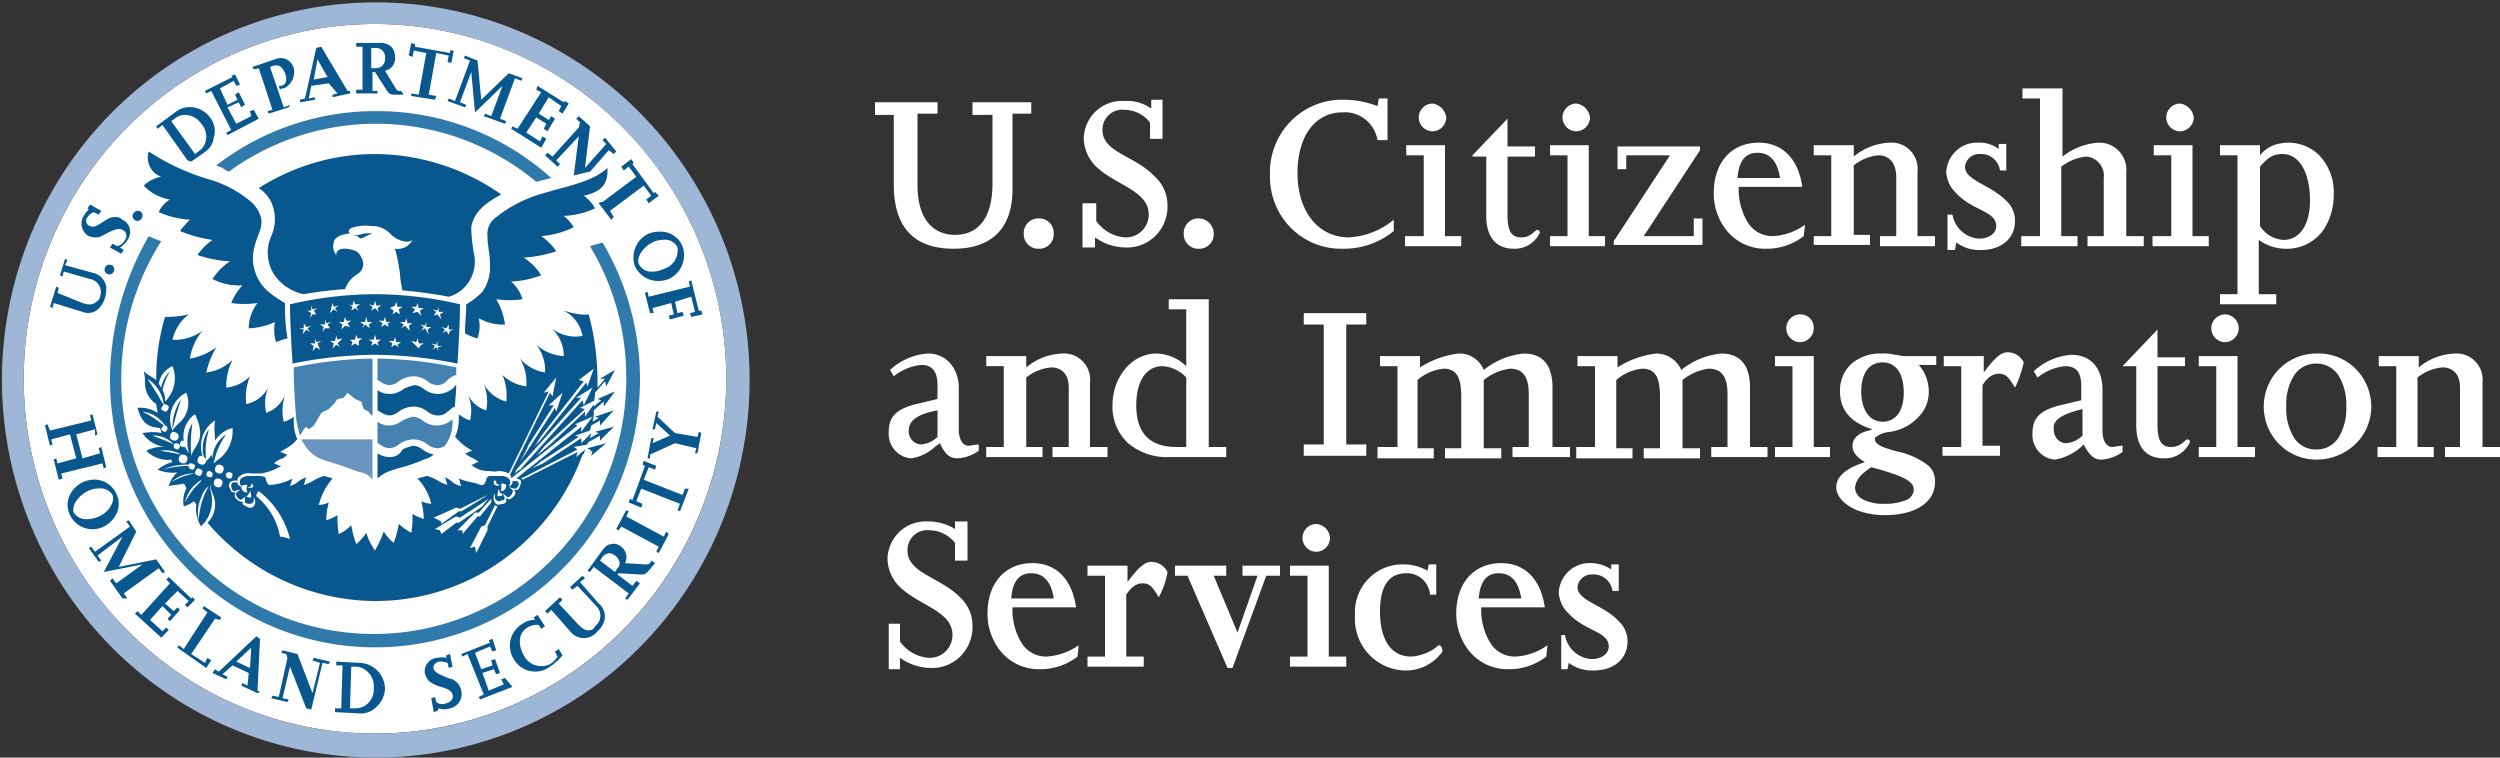
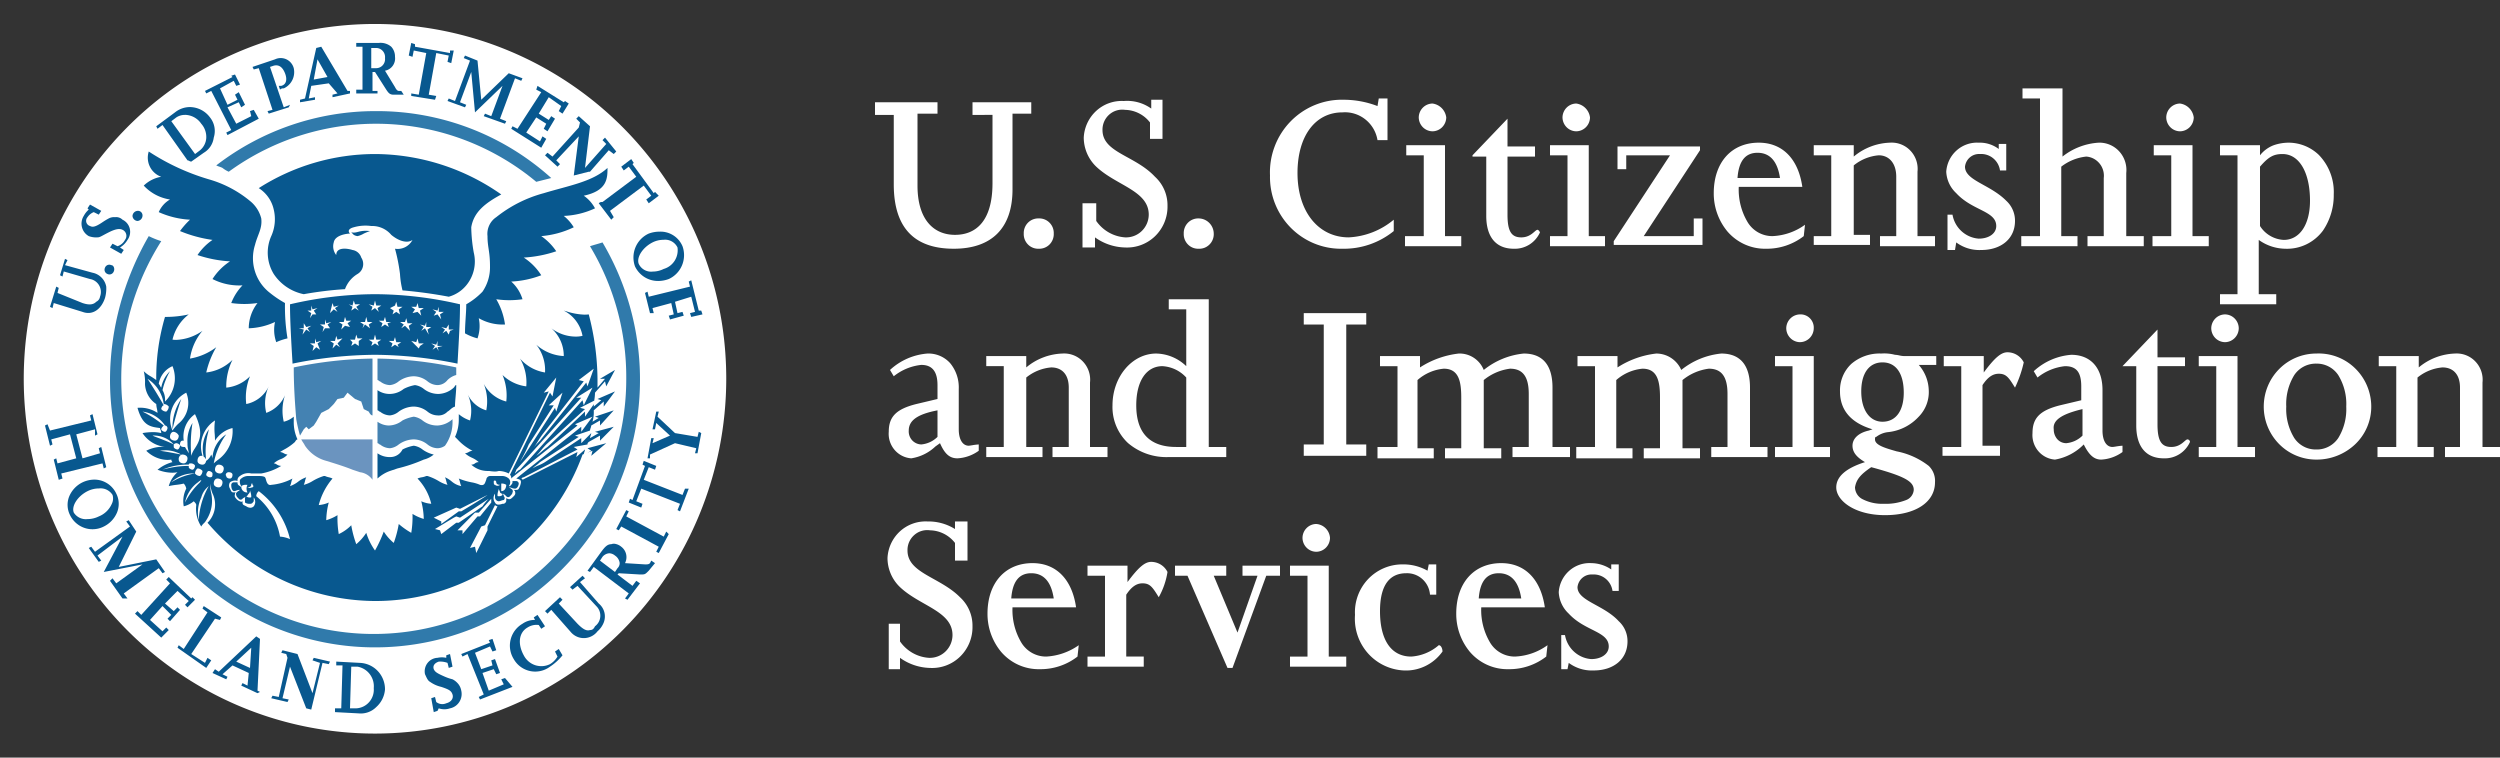
<svg xmlns="http://www.w3.org/2000/svg" width="231" height="70" fill="none">
  <rect width="100%" height="100%" fill="#333333" stroke="none" />
  <g clip-path="url(#a)">
    <path d="M80.85 9.45h5.775v1.05h-1.848v6.65c0 3.15 1.502 4.55 3.465 4.55 1.848 0 3.465-1.166 3.465-4.783v-6.3H89.86V9.45h5.429v1.05h-1.733v7c0 3.617-1.963 5.483-5.428 5.483-3.234 0-5.544-1.516-5.544-5.95v-6.416H80.85V9.45zM97.367 21.583a1.36 1.36 0 0 1-.39 1.007 1.332 1.332 0 0 1-.996.393 1.32 1.32 0 0 1-.996-.393 1.35 1.35 0 0 1-.39-1.007 1.36 1.36 0 0 1 .39-1.006 1.334 1.334 0 0 1 .996-.394 1.322 1.322 0 0 1 .996.394 1.35 1.35 0 0 1 .39 1.006zM100.138 18.784h1.155v1.633c.304.436.7.799 1.159 1.061.46.262.971.418 1.498.455a2.08 2.08 0 0 0 1.539-.578 2.124 2.124 0 0 0 .655-1.521c0-2.217-3.003-2.684-4.851-4.434a3.746 3.746 0 0 1-1.155-2.683 3.587 3.587 0 0 1 1.151-2.469 3.483 3.483 0 0 1 2.545-.915 3.826 3.826 0 0 1 2.541.7v-.816h1.04v3.617h-1.155v-1.517a2.992 2.992 0 0 0-2.31-1.167 1.809 1.809 0 0 0-1.467.448 1.854 1.854 0 0 0-.612 1.419c0 2.1 3.003 2.333 4.851 4.317a3.558 3.558 0 0 1 1.155 2.683 3.793 3.793 0 0 1-1.132 2.79 3.72 3.72 0 0 1-2.795 1.06 4.944 4.944 0 0 1-2.772-.934v.934h-1.155v-4.084h.115zM112.15 21.583a1.348 1.348 0 0 1-.847 1.309 1.32 1.32 0 0 1-.539.091 1.318 1.318 0 0 1-.996-.393 1.35 1.35 0 0 1-.39-1.007 1.366 1.366 0 0 1 .39-1.006 1.33 1.33 0 0 1 .996-.394c.367.005.716.154.975.416.259.261.407.615.411.984zM88.473 42.35c-.72 0-1.173-.392-1.617-1.4l-.425.304A4.153 4.153 0 0 1 84.2 42.35a2.23 2.23 0 0 1-1.546-.787 2.277 2.277 0 0 1-.533-1.663c0-1.4.693-2.1 2.54-2.566l1.964-.467v-1.283c0-1.257-.49-1.867-1.501-1.867a4.877 4.877 0 0 0-2.541 1.05l-.347-.583a5.747 5.747 0 0 1 3.465-1.517 2.7 2.7 0 0 1 2.093.889c.548.665.831 1.513.795 2.378v3.733c0 .933.354 1.517.924 1.517.047 0 .175-.02.323-.044.199-.036.4-.06.6-.073v.583a3.674 3.674 0 0 1-1.963.7zm-1.848-4.433c-1.836.35-2.656.924-2.656 1.867a1.214 1.214 0 0 0 .306.89 1.19 1.19 0 0 0 .849.393 2.438 2.438 0 0 0 1.501-.7v-2.45zM91.13 41.3h1.617v-7.467H91.13V32.9h3.696v1.05a5.478 5.478 0 0 1 3.35-1.283 2.378 2.378 0 0 1 1.889.743 2.426 2.426 0 0 1 .651 1.94v5.95h1.617v.933h-5.082V41.3h1.502v-5.483c0-1.284-.693-1.867-1.617-1.867-.845.07-1.65.396-2.31.933V41.3h1.501v.933H91.13V41.3zM113.306 42.233h-5.313a5.463 5.463 0 0 1-3.769-1.298 4.559 4.559 0 0 1-1.429-3.485c0-2.637 1.814-4.783 4.043-4.783a4.11 4.11 0 0 1 2.772 1.166v-5.25h-1.617v-.933h3.696V41.3h1.617v.934zm-5.891-8.4c-1.501 0-2.425 1.386-2.425 3.617 0 2.555 1.244 3.85 3.696 3.85h.924v-6.416a3.222 3.222 0 0 0-2.195-1.05zM120.467 41.067h1.848V29.984h-1.848v-1.05h5.775v1.05h-1.848v11.083h1.848v1.05h-5.775v-1.05zM127.512 41.3h1.617v-7.466h-1.617V32.9h3.696v1.05a8.347 8.347 0 0 1 3.581-1.283c.492-.016.977.121 1.39.392.413.271.734.664.92 1.125a6.97 6.97 0 0 1 3.696-1.517c1.732 0 2.656 1.05 2.656 3.15V41.3h1.617v.934h-5.313V41.3h1.502v-4.9c0-1.633-.578-2.333-1.733-2.333a4.806 4.806 0 0 0-2.425 1.05v6.3h1.617v.933h-5.198v-.933h1.502V36.75c0-1.516-.231-2.683-1.617-2.683a4.255 4.255 0 0 0-2.426 1.05v6.3h1.502v.933h-5.198V41.3h.231zM145.761 41.3h1.617v-7.466h-1.617V32.9h3.696v1.05a8.347 8.347 0 0 1 3.581-1.283c.489 0 .968.143 1.378.412.41.27.734.653.932 1.105a6.976 6.976 0 0 1 3.696-1.517c1.732 0 2.656 1.05 2.656 3.15V41.3h1.617v.934h-5.197V41.3h1.501v-4.9c0-1.633-.577-2.333-1.732-2.333a4.813 4.813 0 0 0-2.426 1.05v6.3h1.617v.933h-5.197v-.933h1.501V36.75c0-1.516-.231-2.683-1.617-2.683a4.255 4.255 0 0 0-2.425 1.05v6.3h1.501v.933h-5.197V41.3h.115zM169.092 42.233h-5.082V41.3h1.617v-7.466h-1.617V32.9h3.581v8.4h1.501v.934zm-2.772-10.616a1.28 1.28 0 0 1-.893-.381 1.306 1.306 0 0 1-.377-.902c.004-.34.14-.663.377-.903a1.28 1.28 0 0 1 .893-.38 1.207 1.207 0 0 1 .916.357 1.222 1.222 0 0 1 .355.925 1.31 1.31 0 0 1-.377.903c-.238.24-.558.376-.894.38zM174.174 47.6c-2.782 0-4.504-1.332-4.504-2.566 0-.993.894-1.777 2.656-2.334-.799-.466-1.155-.933-1.155-1.516 0-.665.562-1.19 1.502-1.4l.346-.117c-1.992-.593-3.003-1.771-3.003-3.5a3.37 3.37 0 0 1 .249-1.382c.179-.438.449-.832.791-1.156a3.997 3.997 0 0 1 2.772-.962c.427-.03.856.008 1.27.117.137.007.272.026.405.058.132.032.268.051.404.058h3.003v.817h-1.617c.57.644.897 1.47.924 2.333a3.25 3.25 0 0 1-.924 2.45 4.49 4.49 0 0 1-2.772 1.422c-.419.033-.82.188-1.155.445-.116 0-.116.117-.116.233 0 .531.924.797 2.001 1.105a7.02 7.02 0 0 1 2.966 1.345 1.925 1.925 0 0 1 .577 1.517c0 1.842-1.813 3.033-4.62 3.033zm-1.27-4.433c-1.004.677-1.386 1.147-1.502 1.867.008.233.079.46.207.655s.306.35.516.448a3.966 3.966 0 0 0 1.934.413c.709.03 1.417-.09 2.079-.35a1.086 1.086 0 0 0 .693-.933c0-.8-.881-1.272-3.927-2.1zm1.039-9.683c-1.23 0-1.963 1.003-1.963 2.683 0 1.7.77 2.8 1.963 2.8 1.231 0 1.964-1.003 1.964-2.683 0-1.78-.716-2.8-1.964-2.8zM179.603 41.3h1.617v-7.466h-1.617V32.9h3.696v1.517c1.039-1.4 1.617-1.867 2.194-1.867a1.687 1.687 0 0 1 1.502.934 10.93 10.93 0 0 1-.809 2.333c-.577-.933-.808-1.283-1.501-1.283-.578 0-1.04.35-1.502 1.05v5.6h1.617v.933h-5.313V41.3h.116zM194.156 42.467c-.656 0-1.125-.406-1.617-1.4a4.885 4.885 0 0 1-2.657 1.4 2.227 2.227 0 0 1-1.545-.787 2.29 2.29 0 0 1-.534-1.663c0-1.4.693-2.1 2.541-2.567l1.964-.466V35.7c0-1.308-.449-1.866-1.502-1.866a4.88 4.88 0 0 0-2.541 1.05l-.346-.584a5.746 5.746 0 0 1 3.465-1.516c1.807 0 2.887 1.221 2.887 3.266v3.734c0 .933.355 1.516.924 1.516.048 0 .176-.02.324-.043.198-.036.399-.06.6-.073v.583a3.67 3.67 0 0 1-1.963.7zm-1.733-4.667c-1.953.467-2.772 1.04-2.656 1.867-.007.336.111.663.33.916a1.097 1.097 0 0 0 .825.367 2.436 2.436 0 0 0 1.501-.7V37.8zM196.119 33.834l3.234-3.384v2.567h2.541v.816h-2.541V39.2c0 1.517.347 2.1 1.271 2.1.924 0 1.27-.7 1.501-.7a.249.249 0 0 1 .231.233 2.565 2.565 0 0 1-.983 1.134c-.432.27-.934.404-1.442.383-1.617 0-2.541-1.05-2.541-3.033v-5.483h-1.271zM208.363 42.234h-5.198V41.3h1.617v-7.466h-1.617V32.9h3.581v8.4h1.617v.934zm-2.772-10.617a1.282 1.282 0 0 1-.894-.38 1.311 1.311 0 0 1-.377-.903 1.31 1.31 0 0 1 .377-.903c.237-.24.558-.376.894-.38.335.004.656.14.893.38s.373.564.377.903c-.004.339-.14.662-.377.902s-.558.376-.893.381zM214.022 42.467a4.824 4.824 0 0 1-3.43-1.435 4.924 4.924 0 0 1-1.421-3.465c0-1.3.511-2.546 1.421-3.465a4.824 4.824 0 0 1 3.43-1.435 4.819 4.819 0 0 1 3.577 1.353 4.917 4.917 0 0 1 1.112 1.618c.258.61.392 1.266.393 1.929a4.778 4.778 0 0 1-1.502 3.5 5.175 5.175 0 0 1-3.58 1.4zm0-8.867a2.369 2.369 0 0 0-1.152.27c-.356.186-.66.459-.884.794a5.102 5.102 0 0 0-.736 2.903 5.099 5.099 0 0 0 .737 2.901 2.377 2.377 0 0 0 2.035 1.065c.4.01.797-.083 1.152-.27a2.4 2.4 0 0 0 .884-.793c.53-.87.786-1.883.736-2.903a5.102 5.102 0 0 0-.737-2.903 2.377 2.377 0 0 0-2.035-1.064zM219.797 41.3h1.617v-7.466h-1.617V32.9h3.696v1.05a5.475 5.475 0 0 1 3.349-1.283 2.379 2.379 0 0 1 1.89.743 2.44 2.44 0 0 1 .651 1.94v5.95H231v.934h-5.082V41.3h1.386v-5.483c0-1.283-.693-1.867-1.617-1.867-.845.071-1.65.396-2.31.934V41.3h1.502v.934h-5.198V41.3h.116zM128.783 21.35a7.3 7.3 0 0 1-4.736 1.633 6.505 6.505 0 0 1-2.586-.476 6.559 6.559 0 0 1-2.193-1.463 6.632 6.632 0 0 1-1.449-2.215 6.683 6.683 0 0 1-.471-2.612 6.78 6.78 0 0 1 .436-2.698 6.709 6.709 0 0 1 1.465-2.299 6.64 6.64 0 0 1 2.25-1.518 6.59 6.59 0 0 1 2.664-.485 8.74 8.74 0 0 1 3.118.583l.116-.7h.808v3.85h-.924a3.08 3.08 0 0 0-1.124-1.917 3.026 3.026 0 0 0-2.11-.65c-2.541 0-4.158 2.217-4.158 5.6 0 3.617 1.964 5.95 4.736 5.95a7.015 7.015 0 0 0 4.158-1.633v1.05zM135.02 22.75h-5.198v-.933h1.733V14.35h-1.617v-.933h3.58v8.4h1.502v.933zm-2.657-10.617a1.28 1.28 0 0 1-.893-.38 1.306 1.306 0 0 1-.377-.903c.004-.339.14-.663.377-.902.237-.24.558-.377.893-.381.322.042.622.191.852.423.229.232.377.534.419.86a1.31 1.31 0 0 1-.377.902c-.238.24-.558.377-.894.381zM136.059 14.35l3.234-3.383v2.566h2.541v.934h-2.541v5.367c0 1.516.347 2.1 1.271 2.1.924 0 1.27-.7 1.501-.7.116 0 .231.233.231.233a2.564 2.564 0 0 1-.983 1.133c-.432.27-.934.404-1.442.383-1.617 0-2.541-1.05-2.541-3.033v-5.483h-1.271v-.117zM148.302 22.75h-5.082v-.933h1.617V14.35h-1.617v-.933h3.581v8.4h1.501v.933zm-2.656-10.617a1.283 1.283 0 0 1-.894-.38 1.31 1.31 0 0 1-.377-.903 1.31 1.31 0 0 1 .377-.902c.238-.24.558-.377.894-.381.322.042.621.191.851.423.23.232.377.534.419.86-.004.339-.14.663-.377.902a1.28 1.28 0 0 1-.893.381zM149.457 13.533h7.623v.35l-5.198 7.934h4.62v-1.634h.809v2.45h-8.201v-.35l5.198-7.933h-4.043v1.283h-.808v-2.1zM163.202 22.983a4.561 4.561 0 0 1-1.976-.395 4.609 4.609 0 0 1-1.619-1.209 5.493 5.493 0 0 1-1.256-3.529c0-2.835 1.632-4.667 4.158-4.667 2.187 0 3.654 1.489 4.026 4.084h-5.874a5.871 5.871 0 0 0 .849 3.31c.244.384.58.698.977.915.397.216.841.328 1.292.325a5.501 5.501 0 0 0 3.003-1.05l-.115 1.05a5.564 5.564 0 0 1-3.465 1.166zm-.809-8.866c-1.124 0-1.732.763-1.848 2.333h3.927c-.231-1.548-.934-2.333-2.079-2.333zM167.59 21.817h1.617V14.35h-1.617v-.933h3.696v1.05a5.48 5.48 0 0 1 3.35-1.284 2.376 2.376 0 0 1 1.89.743c.242.256.426.563.538.898.113.335.151.69.113 1.043v5.95h1.617v.933h-5.082v-.933h1.501v-5.484c0-1.283-.693-1.983-1.617-1.983a4.216 4.216 0 0 0-2.31.933V21.7h1.502v.933h-5.198v-.816zM179.949 19.834h.462a2.69 2.69 0 0 0 .835 1.53c.439.401.999.643 1.59.686.924 0 1.617-.466 1.617-1.166 0-1.4-2.194-1.4-3.696-3.034a2.89 2.89 0 0 1-.924-1.983c.05-.757.393-1.463.956-1.966a2.83 2.83 0 0 1 2.047-.717 2.886 2.886 0 0 1 1.848.583V13.3h.693v2.45h-.577a1.772 1.772 0 0 0-.63-1.124 1.737 1.737 0 0 0-1.218-.393 1.292 1.292 0 0 0-.926.302 1.32 1.32 0 0 0-.46.865c0 1.283 2.31 1.633 3.811 3.15a2.49 2.49 0 0 1 .809 1.867c0 1.633-1.271 2.683-3.119 2.683a3.578 3.578 0 0 1-2.31-.7l-.115.7h-.693v-3.267zM186.879 21.817h1.617V9.1h-1.617v-.933h3.696v6.3a5.964 5.964 0 0 1 3.35-1.284 2.47 2.47 0 0 1 1.901.816 2.548 2.548 0 0 1 .64 1.984v5.834h1.617v.933h-5.198v-.933h1.502V16.45a1.781 1.781 0 0 0-.937-1.79 1.737 1.737 0 0 0-.68-.193c-.841.09-1.64.413-2.31.933v6.417h1.501v.933h-5.197v-.933h.115zM204.089 22.75h-5.198v-.933h1.733V14.35h-1.617v-.933h3.58v8.4h1.502v.933zm-2.657-10.617a1.28 1.28 0 0 1-.893-.38 1.302 1.302 0 0 1-.377-.903c.004-.339.139-.663.377-.902.237-.24.558-.377.893-.381.322.042.622.191.851.423.23.232.378.534.42.86a1.31 1.31 0 0 1-.377.902c-.238.24-.558.377-.894.381zM210.325 28.117h-5.197v-.934h1.617V14.35h-1.617v-.933h3.696v.933a2.928 2.928 0 0 1 1.27-.933 4.287 4.287 0 0 1 1.386-.234 4.053 4.053 0 0 1 2.772 1.123 4.917 4.917 0 0 1 1.386 3.661 5.802 5.802 0 0 1-.995 3.339 4.161 4.161 0 0 1-1.548 1.279 4.114 4.114 0 0 1-1.961.398 4.288 4.288 0 0 1-2.426-.816v5.016h1.617v.934zm.578-13.884c-.829 0-1.296.262-2.079 1.167v5.483a2.766 2.766 0 0 0 2.194 1.284c1.474 0 2.426-1.42 2.426-3.617 0-2.623-.997-4.317-2.541-4.317zM82.12 57.633h1.04v1.634c.303.436.7.799 1.159 1.061.46.262.97.418 1.497.455a2.08 2.08 0 0 0 1.54-.578 2.122 2.122 0 0 0 .655-1.522c0-2.216-3.003-2.683-4.851-4.433a3.729 3.729 0 0 1-1.155-2.683 3.579 3.579 0 0 1 1.15-2.469 3.509 3.509 0 0 1 2.546-.915 4.622 4.622 0 0 1 2.54.7v-.7h1.156V51.8h-1.155v-1.633a3.02 3.02 0 0 0-1.025-.846 2.989 2.989 0 0 0-1.285-.32 1.808 1.808 0 0 0-1.467.447 1.844 1.844 0 0 0-.612 1.419c0 2.1 3.003 2.45 4.85 4.316.371.339.666.753.865 1.216.2.463.299.963.29 1.468a3.802 3.802 0 0 1-1.13 2.79 3.697 3.697 0 0 1-2.795 1.06 4.945 4.945 0 0 1-2.773-.934v1.05h-1.04v-4.2zM96.096 61.833a4.559 4.559 0 0 1-1.976-.394 4.602 4.602 0 0 1-1.619-1.21 5.49 5.49 0 0 1-1.256-3.529c0-2.835 1.632-4.667 4.158-4.667 2.187 0 3.654 1.49 4.026 4.084h-5.874a5.88 5.88 0 0 0 .849 3.31c.244.384.58.698.977.915.397.217.841.328 1.292.325a5.753 5.753 0 0 0 3.003-1.05l-.115 1.05a5.561 5.561 0 0 1-3.465 1.166zm-.809-8.866c-1.124 0-1.732.763-1.848 2.333h3.927c-.23-1.548-.934-2.333-2.079-2.333zM100.485 60.667h1.617V53.2h-1.617v-.933h3.696v1.516c1.039-1.4 1.617-1.866 2.194-1.866a1.688 1.688 0 0 1 1.502.933 6.927 6.927 0 0 1-.809 2.333c-.577-.933-.808-1.283-1.501-1.283-.578 0-1.04.35-1.502 1.05v5.717h1.617v.933h-5.197v-.933zM108.685 52.267h4.62v.933h-1.155l2.195 5.25 1.848-5.25h-1.386v-.933h3.465v.933h-1.271l-3.118 8.517h-.462l-3.696-8.517h-1.155v-.933h.115zM119.196 60.667h1.617V53.2h-1.617v-.933h3.58v8.4h1.617v.933h-5.197v-.933zM132.825 54.95h-.693a2.154 2.154 0 0 0-.702-1.438 2.11 2.11 0 0 0-1.492-.545c-1.502 0-2.426 1.05-2.426 3.5 0 2.683 1.04 4.2 2.888 4.2a4.303 4.303 0 0 0 2.541-1.05c.231 0 .346.35.346.583a4.162 4.162 0 0 1-1.57 1.336 4.117 4.117 0 0 1-2.01.414 4.732 4.732 0 0 1-3.326-1.605 4.818 4.818 0 0 1-1.179-3.528 4.446 4.446 0 0 1 1.196-3.292 4.376 4.376 0 0 1 1.456-1.021 4.336 4.336 0 0 1 1.737-.354 4.518 4.518 0 0 1 2.31.583l.116-.583h.693v2.8h.115zM139.408 61.833a4.557 4.557 0 0 1-1.975-.394 4.592 4.592 0 0 1-1.619-1.21 5.489 5.489 0 0 1-1.257-3.529c0-2.835 1.632-4.667 4.158-4.667 2.188 0 3.655 1.49 4.027 4.084h-5.875a5.88 5.88 0 0 0 .849 3.31 2.657 2.657 0 0 0 2.27 1.239 5.501 5.501 0 0 0 3.003-1.05l-.116 1.05a5.56 5.56 0 0 1-3.465 1.167zm-.924-8.866c-1.124 0-1.732.763-1.848 2.333h3.927c-.231-1.548-.934-2.333-2.079-2.333zM144.144 58.683h.462c.101.59.395 1.129.835 1.53.439.402.999.644 1.59.687.924 0 1.617-.467 1.617-1.167 0-1.4-2.194-1.4-3.696-3.033a2.89 2.89 0 0 1-.924-1.983c.05-.757.393-1.463.956-1.966a2.83 2.83 0 0 1 2.047-.718 3.34 3.34 0 0 1 1.848.584v-.467h.693v2.45h-.577a1.773 1.773 0 0 0-.63-1.125 1.738 1.738 0 0 0-1.218-.392 1.292 1.292 0 0 0-.926.301 1.32 1.32 0 0 0-.46.866c0 1.283 2.425 1.633 3.811 3.15a2.49 2.49 0 0 1 .809 1.867c0 1.633-1.271 2.683-3.119 2.683a3.577 3.577 0 0 1-2.31-.7l-.115.583h-.578v-3.15h-.115zM122.892 49.7c-.003.34-.138.664-.375.904-.238.24-.559.376-.895.38a1.274 1.274 0 0 1-.895-.38 1.3 1.3 0 0 1-.376-.904 1.3 1.3 0 0 1 .376-.904c.237-.24.559-.376.895-.38.329.023.64.166.873.402.234.236.375.55.397.882zM34.65 67.783a32.225 32.225 0 0 1-18.031-5.525A32.714 32.714 0 0 1 4.665 47.545a33.09 33.09 0 0 1-1.847-18.94A32.887 32.887 0 0 1 11.7 11.818a32.356 32.356 0 0 1 16.618-8.973A32.154 32.154 0 0 1 47.07 4.712c5.93 2.481 11 6.683 14.566 12.075A33.019 33.019 0 0 1 67.106 35c-.008 8.692-3.43 17.026-9.515 23.173-6.085 6.146-14.336 9.602-22.941 9.61z" fill="#fff" />
    <path d="M55.671 22.4c-.346.117-.808.233-1.155.35A23.486 23.486 0 0 1 57.866 35a23.762 23.762 0 0 1-2.463 10.55 23.512 23.512 0 0 1-6.876 8.32 23.214 23.214 0 0 1-9.837 4.332 23.107 23.107 0 0 1-10.716-.574 23.272 23.272 0 0 1-9.328-5.358 23.583 23.583 0 0 1-5.966-9.009 23.788 23.788 0 0 1-1.344-10.754A23.722 23.722 0 0 1 14.9 22.283a7.926 7.926 0 0 1-1.155-.466A26.767 26.767 0 0 0 10.165 35a24.939 24.939 0 0 0 2.512 10.998 24.682 24.682 0 0 0 7.09 8.726 24.37 24.37 0 0 0 10.19 4.634 24.25 24.25 0 0 0 11.166-.42c3.64-1.009 7.001-2.853 9.819-5.39a24.734 24.734 0 0 0 6.425-9.235A24.96 24.96 0 0 0 55.672 22.4zM21.137 15.867A23.124 23.124 0 0 1 35.5 11.446 23.15 23.15 0 0 1 49.55 16.8l1.386-.35a24.042 24.042 0 0 0-16.17-6.183 24.084 24.084 0 0 0-14.784 5.016c.23.117.346.117.577.234.177.142.37.26.578.35z" fill="#307AAB" />
-     <path d="M34.65 70a34.35 34.35 0 0 1-23.15-9.062C5.162 55.123 1.188 47.138.348 38.532a35.148 35.148 0 0 1 6.607-24.174C12.047 7.406 19.515 2.612 27.908.905A34.247 34.247 0 0 1 52.38 5.123c7.359 4.421 12.83 11.445 15.351 19.71a35.215 35.215 0 0 1-1.702 25.019c-3.618 7.838-9.989 14.04-17.877 17.403A34.237 34.237 0 0 1 34.65 70zm0-67.783A32.225 32.225 0 0 0 16.62 7.742 32.715 32.715 0 0 0 4.665 22.454a33.091 33.091 0 0 0-1.847 18.942 32.887 32.887 0 0 0 8.883 16.785 32.356 32.356 0 0 0 16.617 8.972 32.154 32.154 0 0 0 18.752-1.865c5.93-2.481 11-6.683 14.566-12.075A33.02 33.02 0 0 0 67.106 35c-.01-8.692-3.433-17.025-9.517-23.17-6.085-6.146-14.334-9.604-22.939-9.613z" fill="#9FB7D6" />
    <path d="M34.419 40.6h-6.584c.116.233.231.35.347.583a3.445 3.445 0 0 0 1.963 1.4c1.155.35 1.848.584 2.426.817l.693.233a1.653 1.653 0 0 1 1.155.7V40.6z" fill="#6B94BF" />
    <path d="m34.073 38.033-.462-.233-.231-.7-.578-.233-.693-.584-.346.467-.578.117-.346.466-.462.467-.693.35-.462.817-.231.35-.462.35-.231-.234-.231.234-.347.583a15.33 15.33 0 0 1-.346-1.517c-.116-1.4-.231-3.033-.231-4.783a37.582 37.582 0 0 1 7.276-.817v5.25c-.115 0-.23-.116-.346-.35zM41.349 35.117c.226-.223.504-.383.808-.467v-.7a37.584 37.584 0 0 0-7.276-.817v1.984c.115 0 .115.116.23.116.262.216.587.34.925.35.297-.034.578-.156.808-.35a2.46 2.46 0 0 1 1.386-.466c.463.01.91.174 1.27.466.262.216.587.34.925.35a1.19 1.19 0 0 0 .924-.466zM34.88 38.967v1.983c.116 0 .116.117.232.117.261.216.586.339.924.35.297-.035.578-.157.808-.35a2.46 2.46 0 0 1 1.386-.467c.463.01.91.174 1.27.467.262.216.587.339.925.35a1.23 1.23 0 0 0 .693-.234c.485-.676.73-1.498.693-2.333v-.117c-.38.352-.87.559-1.386.584a2.18 2.18 0 0 1-1.386-.467 1.716 1.716 0 0 0-.809-.35 3.647 3.647 0 0 0-1.04.35 2.09 2.09 0 0 1-1.27.467 1.851 1.851 0 0 1-1.04-.35z" fill="#4482B2" />
-     <path d="M32.687 21.7a.887.887 0 0 0 .346.117l.115.116.116.117a1.94 1.94 0 0 0 .578-.233c.188-.09.38-.167.577-.234-1.04-.116-1.155.234-1.732.117zM15.94 39.667c.222-.947.492-1.881.808-2.8a4.684 4.684 0 0 0-.809 2.8zM26.334 28a9.633 9.633 0 0 1-1.386-.933 4.03 4.03 0 0 1-1.39-1.995 4.07 4.07 0 0 1 .004-2.439c.231-.933.693-1.516.578-2.45a3.011 3.011 0 0 0-.924-1.516 10.462 10.462 0 0 0-3.927-2.1A20.871 20.871 0 0 1 13.745 14c-.147.464-.11.968.107 1.404.216.436.592.77 1.048.93a3.049 3.049 0 0 0-1.617.816 4.145 4.145 0 0 0 2.425 1.283 2.472 2.472 0 0 0-1.04 1.167c.913.41 1.891.647 2.888.7-.34.32-.649.672-.924 1.05.962.4 1.972.675 3.003.817a5.293 5.293 0 0 0-1.386 1.4c.971.328 1.981.524 3.003.583-.648.422-1.2.979-1.617 1.633.857.439 1.813.64 2.772.584A4.906 4.906 0 0 0 21.367 28a8.403 8.403 0 0 0 2.426 0 3.816 3.816 0 0 0-.808 2.333 6.154 6.154 0 0 0 2.425-.583 3.437 3.437 0 0 0 .116 1.867c.334-.152.682-.27 1.04-.35A17.92 17.92 0 0 1 26.333 28zM56.133 15.517c-1.386 1.283-3.58 1.633-5.89 2.333a12.023 12.023 0 0 0-4.39 2.217c-.281.187-.506.45-.649.759a1.859 1.859 0 0 0-.159.99c0 1.05.231 1.4.231 2.8a3.982 3.982 0 0 1-.693 2.334c-.442.46-.947.853-1.501 1.167 0 .816-.116 1.75-.116 2.683.364.205.752.362 1.155.467.21-.6.25-1.246.116-1.867a4.406 4.406 0 0 0 2.425.583 6.262 6.262 0 0 0-.808-2.333 8.403 8.403 0 0 0 2.425 0 3.582 3.582 0 0 0-1.04-1.633 8.93 8.93 0 0 0 2.773-.584 5.425 5.425 0 0 0-1.617-1.633 11.447 11.447 0 0 0 3.003-.583 5.296 5.296 0 0 0-1.386-1.4A8.518 8.518 0 0 0 53.015 21a4.012 4.012 0 0 0-.924-1.05 7.52 7.52 0 0 0 2.887-.7 3.297 3.297 0 0 0-1.04-1.167c2.195-.466 2.195-1.633 2.195-2.566z" fill="#08588F" />
+     <path d="M32.687 21.7a.887.887 0 0 0 .346.117a1.94 1.94 0 0 0 .578-.233c.188-.09.38-.167.577-.234-1.04-.116-1.155.234-1.732.117zM15.94 39.667c.222-.947.492-1.881.808-2.8a4.684 4.684 0 0 0-.809 2.8zM26.334 28a9.633 9.633 0 0 1-1.386-.933 4.03 4.03 0 0 1-1.39-1.995 4.07 4.07 0 0 1 .004-2.439c.231-.933.693-1.516.578-2.45a3.011 3.011 0 0 0-.924-1.516 10.462 10.462 0 0 0-3.927-2.1A20.871 20.871 0 0 1 13.745 14c-.147.464-.11.968.107 1.404.216.436.592.77 1.048.93a3.049 3.049 0 0 0-1.617.816 4.145 4.145 0 0 0 2.425 1.283 2.472 2.472 0 0 0-1.04 1.167c.913.41 1.891.647 2.888.7-.34.32-.649.672-.924 1.05.962.4 1.972.675 3.003.817a5.293 5.293 0 0 0-1.386 1.4c.971.328 1.981.524 3.003.583-.648.422-1.2.979-1.617 1.633.857.439 1.813.64 2.772.584A4.906 4.906 0 0 0 21.367 28a8.403 8.403 0 0 0 2.426 0 3.816 3.816 0 0 0-.808 2.333 6.154 6.154 0 0 0 2.425-.583 3.437 3.437 0 0 0 .116 1.867c.334-.152.682-.27 1.04-.35A17.92 17.92 0 0 1 26.333 28zM56.133 15.517c-1.386 1.283-3.58 1.633-5.89 2.333a12.023 12.023 0 0 0-4.39 2.217c-.281.187-.506.45-.649.759a1.859 1.859 0 0 0-.159.99c0 1.05.231 1.4.231 2.8a3.982 3.982 0 0 1-.693 2.334c-.442.46-.947.853-1.501 1.167 0 .816-.116 1.75-.116 2.683.364.205.752.362 1.155.467.21-.6.25-1.246.116-1.867a4.406 4.406 0 0 0 2.425.583 6.262 6.262 0 0 0-.808-2.333 8.403 8.403 0 0 0 2.425 0 3.582 3.582 0 0 0-1.04-1.633 8.93 8.93 0 0 0 2.773-.584 5.425 5.425 0 0 0-1.617-1.633 11.447 11.447 0 0 0 3.003-.583 5.296 5.296 0 0 0-1.386-1.4A8.518 8.518 0 0 0 53.015 21a4.012 4.012 0 0 0-.924-1.05 7.52 7.52 0 0 0 2.887-.7 3.297 3.297 0 0 0-1.04-1.167c2.195-.466 2.195-1.633 2.195-2.566z" fill="#08588F" />
    <path d="M46.316 17.967a20.438 20.438 0 0 0-11.666-3.734 19.998 19.998 0 0 0-10.741 3.15 3.15 3.15 0 0 1 1.386 1.984 3.81 3.81 0 0 1-.231 2.45 3.773 3.773 0 0 0 .23 3.5 4.37 4.37 0 0 0 2.773 1.866 34.13 34.13 0 0 1 3.811-.466 2.718 2.718 0 0 1 1.155-1.4 1.059 1.059 0 0 0 .5-.683 1.075 1.075 0 0 0-.153-.834 1.008 1.008 0 0 0-.809-.7c-.346-.117-1.501-.35-1.501.467a1.28 1.28 0 0 1-.231-1.167c.115-.7 1.27-.817 1.501-.817-.23-.233-.115-.466.347-.583a3.93 3.93 0 0 1 1.617-.117 2.307 2.307 0 0 1 1.848.817c.693.583 1.501.817 1.963.467-.151.29-.388.524-.678.67-.29.147-.619.198-.939.146.21.766.364 1.546.462 2.334.03.512.106 1.02.231 1.516 1.433.122 2.86.317 4.274.584a3.21 3.21 0 0 0 1.617-1.05 3.46 3.46 0 0 0 .693-3.033c-.14-.77-.217-1.551-.231-2.334.23-1.4 1.27-2.217 2.772-3.033zM41.35 38.033c.23-.116.346-.35.692-.466 0-.584.116-1.284.116-1.984-.116 0-.116.117-.231.234-.38.352-.87.558-1.386.583a2.18 2.18 0 0 1-1.386-.467 1.715 1.715 0 0 0-.809-.35 3.643 3.643 0 0 0-1.04.35 2.089 2.089 0 0 1-1.27.467 1.937 1.937 0 0 1-1.155-.35v1.867c.116 0 .116.116.231.116.262.216.587.34.924.35.298-.034.579-.156.809-.35a2.46 2.46 0 0 1 1.386-.466c.463.01.91.174 1.27.466.262.216.587.34.924.35a1.127 1.127 0 0 0 .924-.35zM36.036 42.233a1.937 1.937 0 0 1-1.155-.35v2.334c.334-.31.727-.549 1.155-.7l.693-.234c.831-.199 1.643-.472 2.426-.816.339-.084.654-.243.924-.467a2.84 2.84 0 0 1-1.04-.467 1.716 1.716 0 0 0-.808-.35 3.65 3.65 0 0 0-1.04.35 1.261 1.261 0 0 1-1.155.7z" fill="#08588F" />
    <path d="M27.027 33.6v-.09c-.115-1.918-.23-3.9-.23-5.393 2.575-.607 5.21-.92 7.853-.934 2.645.014 5.28.327 7.854.934 0 1.53-.101 3.266-.209 5.11l-.022.373a39.065 39.065 0 0 0-7.623-.817c-2.56.021-5.114.295-7.623.817zm13.283-1.517.23.35-.115-.35.462-.116h-.462V31.5l-.115.35-.462-.117.346.234-.23.35.346-.234zm-11.666-.35.347.234-.116.466.347-.35.346.234-.23-.584.346-.233-.462.117-.116-.35v.466h-.462zm9.702.117.347.35.115-.233.347-.234h-.462l-.116-.466-.115.35L38 31.5l.346.35zm-7.854-.35.347.233-.116.467.347-.35.346.233-.23-.35.461-.466-.462.116-.115-.35-.116.467h-.462zm6.006.35.347.233-.116-.233.347-.233h-.462l-.116-.467-.115.35h-.462l.346.233-.115.35.346-.233zm-1.848-.117.347.234-.116-.35.347-.234h-.462l-.116-.466-.115.466h-.462l.346.234-.115.35.346-.234zm-1.848 0 .347.234V31.5l.346-.233h-.462l-.115-.35-.116.466h-.462l.231.234-.115.35.346-.234zm8.432-1.166.23.35.116-.35.347-.117h-.462v-.467l-.231.35-.462-.116.346.233-.23.35.346-.233zm-1.964-.234.347.584-.116-.467.347-.233h-.462v-.467l-.116.35-.462-.117.347.234-.231.35.346-.234zm-11.665 0 .462.117-.116.467.347-.467.346.233-.23-.35.346-.233-.462.117-.231-.35v.466h-.462zm1.963-.35.347.234-.116.466.231-.35h.462l-.23-.35.346-.233-.462.117-.116-.35v.466h-.462zm7.854.117.462.467-.115-.467.346-.233h-.462l-.115-.467-.116.35h-.462l.347.233-.231.35.346-.233zm-6.121-.35.346.233-.115.467.346-.35.462.117-.23-.35.346-.234h-.462l-.116-.35-.115.467H31.3zm2.425.233.462.35-.115-.35.346-.233h-.462l-.115-.467-.116.467h-.462l.347.233-.116.35.231-.35zm1.848 0 .347.234-.116-.35.347-.117h-.462l-.116-.467-.115.35h-.462l.346.234-.115.35.346-.234zm4.851-.933.347.467-.116-.467.347-.233h-.462v-.467l-.116.35-.462-.117.347.234-.231.35.346-.117zm-12.012-.35.347.233-.116.467.231-.35h.347l-.231-.35.346-.233-.462.116-.115-.35v.467h-.347zm10.164.117.347.35-.116-.467.347-.233h-.462L38.577 28l-.115.35H38l.346.233-.23.35.461-.116zm-1.963 0 .346.233-.115-.467.346-.233h-.462l-.115-.467-.116.35-.462.234.347.233-.116.35.347-.233zm-6.006-.35-.116.466.347-.35.346.234-.23-.35.346-.234-.462.117-.116-.35-.115.467zm4.042 0 .347.35-.116-.35.347-.234h-.462l-.116-.466-.115.466-.462-.116.346.233-.115.35.346-.233zm-1.848 0 .347.233-.231-.35.346-.233h-.462l-.115-.35-.116.466-.346-.116.346.233-.115.35.346-.233zM60.825 25.962a2.342 2.342 0 0 1-1.27-.357 2.376 2.376 0 0 1-.881-.989 2.445 2.445 0 0 1 .046-1.768 2.41 2.41 0 0 1 1.224-1.265c.32-.118.656-.178.996-.178.447-.02.89.098 1.269.338.38.24.677.592.854 1.007.206.574.19 1.206-.046 1.768a2.41 2.41 0 0 1-1.225 1.265c-.31.116-.637.176-.967.179zm.484-3.805a2.27 2.27 0 0 0-1.018.243c-.912.466-1.502 1.388-1.27 1.983a1.26 1.26 0 0 0 1.291.71c.353-.001.702-.084 1.018-.244.414-.12.77-.386 1.005-.751.233-.365.328-.803.266-1.233a1.277 1.277 0 0 0-.535-.562 1.26 1.26 0 0 0-.757-.146zM60.06 28.933l-.462-1.866.231-.117.116.467 3.811-.934-.115-.466.23-.117.694 2.8h.23l.116.35-1.04.233-.115-.35.462-.116-.346-1.4-1.502.466.231 1.05.462-.116.116.35-1.27.35-.116-.35.462-.117-.231-1.05-1.733.467.116.466h-.347zM6.237 24.033l-.23.467 2.54.7c.315.061.604.216.83.445.227.229.38.52.44.838.02.354-.02.71-.115 1.05-.346 1.05-1.155 1.634-2.079 1.284L4.967 28l-.116.467-.23-.117.577-1.867.23.117-.115.467 2.31.933c.693.233 1.04.117 1.27-.117a.62.62 0 0 0 .347-.466 1.218 1.218 0 0 0-.433-1.434 1.188 1.188 0 0 0-.49-.2l-2.426-.7-.116.467-.23-.117.461-1.516.231.116zM10.51 25.083a.428.428 0 0 1-.237.245.416.416 0 0 1-.34-.011.421.421 0 0 1-.273-.413.43.43 0 0 1 .042-.17.426.426 0 0 1 .409-.276.417.417 0 0 1 .168.042c.232 0 .347.35.232.583zM11.435 23.1l-.231.35-1.04-.583.231-.35.462.233c.299-.094.548-.304.693-.583a.614.614 0 0 0-.23-.934c-.232-.116-.578-.116-1.271.234-.693.35-.809.466-1.04.466-.274.019-.55-.02-.808-.116a1.316 1.316 0 0 1-.63-.833 1.337 1.337 0 0 1 .168-1.034c.117-.221.274-.42.462-.583l-.116-.117.231-.35 1.04.583-.231.35-.462-.233a1.252 1.252 0 0 0-.578.467.503.503 0 0 0 .231.816c.231.117.462.117 1.155-.35.186-.127.379-.244.578-.35a1.03 1.03 0 0 1 .577-.116.84.84 0 0 1 .693.233 1.232 1.232 0 0 1 .67.823 1.255 1.255 0 0 1-.208 1.044c-.168.288-.407.53-.693.7l.347.233zM13.167 19.95a.504.504 0 0 1-.462.467.494.494 0 0 1-.462-.467.504.504 0 0 1 .462-.467.42.42 0 0 1 .44.281.43.43 0 0 1 .022.186zM23.909 10.967l-2.888 1.516-.115-.233.462-.233L19.52 8.4l-.462.233-.116-.233 2.541-1.283L21.368 7l.346-.117.462.934-.346.116-.231-.466-1.27.7.692 1.516.924-.466-.23-.467.346-.233.577 1.166-.346.234-.231-.467-1.04.467.809 1.516 1.386-.7-.116-.466.347-.117.462.817zM26.68 9.917l-1.847.583-.116-.233.462-.117-1.27-3.85-.462.117-.116-.234 2.08-.7a1.238 1.238 0 0 1 1.482.333c.117.141.202.306.25.484.082.371.036.76-.133 1.1a1.64 1.64 0 0 1-.791.767.42.42 0 0 0-.347.116l-.115-.35h.23c.463-.116.578-.583.347-1.166-.23-.584-.577-.817-1.04-.7l-.346.116 1.27 3.734.578-.234-.115.234zM27.72 9.45v-.233l.462-.117 1.04-4.667.462-.116L32.109 8.4h.231v.233l-1.617.35V8.75l.462-.117-.808-.933-1.617.233-.231 1.167.577-.117v.234l-1.386.233zm1.617-3.967-.346 1.867 1.27-.233-.924-1.634zM37.306 8.75h-.923c-.347 0-.47-.128-.694-.467L34.65 6.65h-.231V8.4h.462v.233h-1.964v-.35h.578V4.317h-.578v-.35h2.08a1.523 1.523 0 0 1 1.154.35c.232.253.356.588.347.933a1.16 1.16 0 0 1-.208.828 1.139 1.139 0 0 1-.716.455l.924 1.517c.116.233.231.35.346.35h.231l.231.35zm-3.002-4.317V6.3h.462a.82.82 0 0 0 .61-.285.836.836 0 0 0 .198-.648.842.842 0 0 0-.474-.857.82.82 0 0 0-.334-.077h-.462zM40.194 9.217 38 8.867v-.234l.693.117.693-3.85-1.155-.233-.116.583-.346-.117.23-1.166.347.116v.234l3.234.583v-.233h.347l-.231 1.166-.347-.116.116-.584L40.31 4.9l-.693 3.85.693.117-.116.35zM46.662 11.433l-1.963-.7.115-.233.578.233 1.04-2.8-2.542 2.45-.346-3.733-1.04 2.8.578.233-.116.234-1.617-.584.116-.233.577.233L43.428 5.6l-.577-.233.115-.234 1.155.467.347 3.617 2.54-2.45 1.271.466-.115.234-.578-.234-1.386 3.734.578.233-.116.233zM50.012 13.65 47.24 11.9l.115-.233.462.233 2.195-3.383-.462-.234.115-.35 2.426 1.517.115-.117.347.234-.578.933-.346-.233.23-.467-1.154-.817-.924 1.517.924.583.23-.35.347.234-.693 1.166-.346-.233.23-.467-.923-.583-.924 1.4 1.27.817.231-.467.347.233-.462.817zM17.672 14.933a.41.41 0 0 1-.174-.058.41.41 0 0 0-.173-.058l-2.31-3.267-.462.35-.116-.233 1.733-1.284c.394-.316.882-.49 1.386-.49a2.34 2.34 0 0 1 1.848.957 2.002 2.002 0 0 1 .346 1.867 1.9 1.9 0 0 1-.924 1.4l-1.154.816zm-.578-4.316a1.429 1.429 0 0 0-.803.233l-.462.35 2.195 3.033.462-.35a1.61 1.61 0 0 0 .572-1.11 1.842 1.842 0 0 0-.462-1.34 1.863 1.863 0 0 0-1.507-.821l.005.005zM55.902 12.717l-.23.233.346.35-1.964 2.217.462-3.85-1.04-.934-.23.234.346.35-.115.466-2.426 2.684-.462-.35-.23.233 1.154 1.05.231-.233-.346-.35 2.079-2.217-.462 3.617 1.386-.35h.115l1.733-1.984.462.35.23-.233-1.039-1.283zM60.522 17.733l-.115.117-1.964-2.683.116-.117-.231-.35-.924.7.23.35.463-.35.693.933-3.119 2.334h-.115a.402.402 0 0 0-.231.116L56.48 20.3l.23-.233-.346-.584 3.119-2.333.693.933-.462.35.23.35.925-.7-.347-.35zM40.425 65.683l-.346.117-.231-1.283.346-.117.116.467a.9.9 0 0 0 .924.116c.462-.116.693-.466.577-.816-.115-.35-.346-.467-1.04-.7A2.881 2.881 0 0 1 39.733 63c-.23-.117-.346-.467-.462-.7a1.259 1.259 0 0 1 .227-1.03 1.236 1.236 0 0 1 .928-.487c.267-.059.542-.059.809 0v-.233l.346-.117.231 1.167-.346.117-.116-.467a1.947 1.947 0 0 0-.808-.117c-.347.117-.578.35-.462.7.115.234.23.35 1.04.7.224.097.455.175.692.234.174.087.33.206.462.35.182.193.303.437.347.7a1.362 1.362 0 0 1-.548 1.425 1.328 1.328 0 0 1-.492.208 1.588 1.588 0 0 1-1.04 0l-.115.233zM47.355 63.467l-3.003 1.166-.115-.233.462-.234-1.502-3.733-.462.233-.115-.233 2.656-1.05-.115-.233.346-.117.347 1.05-.347.117-.23-.467-1.387.584.578 1.516 1.04-.35-.116-.466.346-.117.462 1.283-.346.117-.231-.467-1.04.35.578 1.633 1.386-.583-.231-.466.346-.117.693.817zM51.975 60.55a4.986 4.986 0 0 1-1.155 1.05 2.282 2.282 0 0 1-1.83.407 2.282 2.282 0 0 1-1.52-1.107 2.342 2.342 0 0 1 .81-3.267c.338-.237.742-.36 1.154-.35l-.115-.233.346-.233.693 1.05-.346.233-.231-.35a1.54 1.54 0 0 0-1.04.233c-.808.467-.924 1.517-.346 2.567.218.43.594.756 1.047.909.454.152.949.12 1.378-.092.285-.172.523-.412.693-.7l-.23-.467.346-.233.346.583zM54.054 53.433l-.462.35 1.733 1.984a1.54 1.54 0 0 1 .462 1.75 2.093 2.093 0 0 1-.578.816 1.598 1.598 0 0 1-1.186.626 1.577 1.577 0 0 1-1.24-.51l-1.847-2.1-.347.35-.23-.232 1.385-1.284.231.234-.346.35 1.732 1.866c.462.467.809.7 1.155.584.231 0 .347-.117.462-.35a1.217 1.217 0 0 0 .49-.906 1.23 1.23 0 0 0-.374-.961l-1.733-1.867-.462.35-.23-.233 1.154-1.05.231.233zM61.793 49.35l-.924 1.75-.231-.117.23-.466-3.464-1.867-.231.35-.231-.117.924-1.75.23.117-.23.467 3.465 1.866.23-.466.232.233zM63.64 45.15l-.808 2.1-.23-.117.23-.583-3.58-1.4-.462 1.167.577.233-.115.35-1.155-.467.115-.35.231.117 1.155-3.15-.23-.117.115-.35 1.155.467-.116.35-.577-.233-.462 1.166 3.58 1.4.231-.583h.347zM64.796 40.017l-.347 1.866h-.23l.115-.467-1.964-.466L60.06 42v.35h-.23l.346-1.867h.23l-.115.467 1.617-.7-1.27-1.167-.116.584h-.23l.346-1.634h.23l-.115.467 1.617 1.517 2.08.35.115-.467.23.117zM57.981 55.417l-.23-.117.346-.467-3.234-2.448-.347.466-.23-.117 1.27-1.75c.353-.474.577-.7.924-.7a.8.8 0 0 1 .258-.046c.245.023.477.12.666.279a1.205 1.205 0 0 1 .346 1.517l1.848.116c.231 0 .347 0 .462-.117l.116-.233.346.233-.577.7c-.347.35-.347.35-.809.35l-1.963-.116-.116.116 1.386 1.05.347-.466.346.233-1.155 1.517zm-1.684-4.295a.895.895 0 0 0-.627.33l-.231.35 1.386 1.05.231-.35a.632.632 0 0 0 .2-.498.977.977 0 0 0-.43-.67.88.88 0 0 0-.529-.212zM5.429 44.333l-.462-1.866.23-.117.116.467 1.733-.467-.578-2.217-1.732.467.115.467-.23.116-.463-1.866.231-.117.231.583 3.812-.933-.116-.467.231-.116.462 1.866-.23.117v-.583l-1.733.466.577 2.217 1.617-.467-.115-.466.23-.117.463 1.867-.231.116-.116-.466-3.811.933.115.467-.346.116zM8.543 48.902c-.431 0-.853-.123-1.219-.353a2.325 2.325 0 0 1-.851-.949 2.097 2.097 0 0 1-.076-1.735c.24-.57.678-1.031 1.231-1.298a2.618 2.618 0 0 1 1.092-.251c.425 0 .841.122 1.2.353.36.23.646.559.827.948a2.098 2.098 0 0 1 .068 1.732 2.532 2.532 0 0 1-1.223 1.301 2.291 2.291 0 0 1-1.05.252zm.596-3.77a2.346 2.346 0 0 0-1.049.251c-.917.461-1.51 1.383-1.27 1.984a1.318 1.318 0 0 0 1.257.598c.365 0 .726-.085 1.053-.248.529-.21.957-.62 1.193-1.144.134-.258.162-.56.077-.84a1.301 1.301 0 0 0-1.261-.6zM11.32 55.3l-1.156-1.633.231-.234.347.467 2.425-1.75-3.58.7 1.732-3.267-2.31 1.75.347.467-.231.117-.924-1.284.23-.116.347.466 3.234-2.333-.346-.467.23-.116.694 1.05-1.617 3.266 3.465-.7.808 1.167-.23.117-.347-.467-3.234 2.333.346.467h-.462zM14.9 58.917 12.474 56.7l.231-.233.347.35 2.656-2.917-.346-.35.23-.233 2.08 1.983.115-.117.231.234-.693.7-.23-.234.346-.35-1.04-.933-1.155 1.167.809.7.346-.35.231.233-.924 1.05-.23-.233.346-.35-.809-.817-1.155 1.283 1.155 1.05.347-.35.23.234-.692.7zM19.058 61.717 16.4 59.85l.116-.233.462.35 2.194-3.384-.462-.35.116-.233 1.617 1.05-.116.233-.462-.116-2.194 3.266 1.27.817.231-.467.347.234-.462.7zM23.793 64.05l-1.501-.7.115-.233.462.233.116-1.167-1.502-.7-.924.817.462.233-.115.234-1.27-.584.23-.35.347.234 3.465-3.267.346.233-.23 4.784.23.116-.23.117zm-.577-4.2-1.386 1.283 1.27.584.116-1.867zM28.76 65.567l-.463-.117-1.501-3.85-.693 2.917.577.116-.115.234-1.502-.35.116-.234.578.117.808-3.617-.116-.35-.462-.116.116-.234 1.386.35 1.386 3.617.693-2.8-.693-.233.116-.234 1.501.35-.116.234-.577-.117-1.04 4.317zM33.149 65.917l-2.195-.117v-.35h.578l.115-3.967h-.577v-.35l2.194.117a2.404 2.404 0 0 1 1.644.755c.43.457.67 1.064.666 1.695a2.435 2.435 0 0 1-.808 1.633 2.008 2.008 0 0 1-1.617.584zm-.693-4.317-.116 3.85h.578a1.694 1.694 0 0 0 1.2-.587 1.726 1.726 0 0 0 .417-1.28 1.848 1.848 0 0 0-.366-1.289 1.813 1.813 0 0 0-1.136-.694h-.577z" fill="#08588F" />
    <path d="M34.65 55.533a20.374 20.374 0 0 1-8.516-1.918 20.568 20.568 0 0 1-6.96-5.315l.115-.117a2.361 2.361 0 0 0 .326-2.634 4.85 4.85 0 0 1-.21-.866c.007.258.035.515.082.77a3.263 3.263 0 0 1-.43 2.614c-.06.11-.138.208-.23.292-.093.084-.17.182-.231.291a3.023 3.023 0 0 1-.462-1.983c0-.117-.116-.234-.231-.35-.27.223-.586.383-.924.466a2.557 2.557 0 0 1 .23-1.633.898.898 0 0 0-.23-.467c-.229.053-.46.092-.693.117a5.763 5.763 0 0 0-.693.117c.141-.498.422-.943.808-1.284-.16.031-.322.047-.485.046a3.742 3.742 0 0 1-1.363-.279l.116-.08c.377-.291.81-.502 1.27-.62a.367.367 0 0 1-.11-.233 2.723 2.723 0 0 1-.385.029 2.874 2.874 0 0 1-1.93-.846 3.32 3.32 0 0 1 1.848-.35 2.835 2.835 0 0 1-1.246-.382 2.865 2.865 0 0 1-.949-.901c.315-.056.633-.085.953-.088.262-.003.524.027.78.088a.777.777 0 0 0-.073-.314.424.424 0 0 1-.043-.153c-.9-.117-1.609-.204-2.079-1.867a2.9 2.9 0 0 1 1.848.467 2.333 2.333 0 0 0-.058-.408 2.323 2.323 0 0 1-.057-.409 2.304 2.304 0 0 1-.747-.804 2.331 2.331 0 0 1-.293-1.062 4.016 4.016 0 0 0-.115-1.167c.191.185.406.344.638.474.178.105.35.22.517.343-.023-1.975.25-3.941.808-5.834h.01a9.65 9.65 0 0 0 2.185-.233 4.109 4.109 0 0 0-1.502 2.333c.109.015.218.023.328.023a4.5 4.5 0 0 0 2.444-.84 5.055 5.055 0 0 0-1.155 2.567 5.527 5.527 0 0 0 2.426-1.05 8.18 8.18 0 0 0-.924 2.334 4.089 4.089 0 0 0 2.425-1.167 5.528 5.528 0 0 0-.577 2.567 3.548 3.548 0 0 0 2.194-1.05 5.15 5.15 0 0 0-.346 2.566c.448-.09.87-.284 1.23-.568.361-.283.652-.648.849-1.065a3.742 3.742 0 0 0-.231 2.45 2.972 2.972 0 0 0 1.034-.635c.298-.28.536-.62.698-.998a4.542 4.542 0 0 0-.115 2.45c.34-.08.656-.24.924-.467v.467c-.009.564.11 1.122.346 1.633-.115 0-.23.225-.23.233a4.994 4.994 0 0 1-1.04.725 9.061 9.061 0 0 0-.347.208.816.816 0 0 1 .347.116.817.817 0 0 0 .346.117 1.539 1.539 0 0 1-.64.43c-.23.092-.443.222-.63.385a.532.532 0 0 1 .272.1c.124.085.27.132.42.135a5.269 5.269 0 0 1-1.847.7h-.924a1.068 1.068 0 0 0-.263-.032 1.255 1.255 0 0 0-.777.266.464.464 0 0 0-.23.467.492.492 0 0 0-.225-.048.74.74 0 0 0-.469.165.533.533 0 0 0 0 .583l.054.117c.07.155.104.233.294.233h.217a.115.115 0 0 0-.102.117.373.373 0 0 1-.012.084c-.022.095-.048.204.128.382a.79.79 0 0 0 .462.28.156.156 0 0 0 .115-.046l.05-.05c-.05.057-.05.078-.05.165 0 .19.078.225.231.295.035.016.073.033.116.055.11.081.24.128.376.134a.437.437 0 0 0 .316-.133.682.682 0 0 0 0-.816v.35a.725.725 0 0 0-.074.09.277.277 0 0 1-.273.143.688.688 0 0 1-.462-.117v-.35c0-.116 0-.116.116-.233a.608.608 0 0 1-.174.117.604.604 0 0 0-.174.116.216.216 0 0 1-.27.065.217.217 0 0 1-.077-.065c-.115-.116-.23-.233-.23-.35-.085-.171.076-.277.218-.37a.85.85 0 0 0 .13-.096h-.015a.763.763 0 0 0-.338.065.517.517 0 0 1-.225.051c-.231-.116-.231-.466-.231-.583a.247.247 0 0 1 .231-.233h.346c0 .116 0 .233.231.35a.337.337 0 0 0 .116.084.736.736 0 0 1 0-.084.705.705 0 0 1-.128-.5.25.25 0 0 1 .128-.2.992.992 0 0 1 .693-.233h.924c.115 0 .462 0 .577.117.042.065.071.138.085.214.062.21.145.499.396.499a.414.414 0 0 0 .097-.014 5.16 5.16 0 0 0 1.963-.583c-.051.112-.09.229-.115.35-.026.12-.065.238-.116.35.27-.093.524-.23.75-.407.226-.178.48-.316.752-.409-.052.112-.09.23-.116.35-.025.12-.064.238-.115.35a2.96 2.96 0 0 0 .824-.357 4.77 4.77 0 0 1 1.024-.46h.115c.11.051.227.09.347.116.119.026.235.065.346.117a6.075 6.075 0 0 0-1.27 2.45c.318-.025.63-.104.924-.234a6.846 6.846 0 0 0-.231 1.634 4.322 4.322 0 0 0 1.04-.467c-.02.586.02 1.172.115 1.75.43-.2.822-.476 1.155-.817.1.597.255 1.182.462 1.75.358-.3.67-.655.924-1.05.181.585.454 1.136.808 1.634.317-.56.587-1.146.809-1.75.252.395.564.75.924 1.05a9.837 9.837 0 0 0 .462-1.75c.356.31.743.584 1.155.816a8.98 8.98 0 0 0 .115-1.75c.325.202.674.359 1.04.467a6.857 6.857 0 0 0-.231-1.633c.292.13.605.209.924.233a5.08 5.08 0 0 0-1.27-2.333c.128-.056.264-.096.403-.117.14-.022.275-.06.405-.117h.115c.357.112.7.266 1.022.459.256.16.534.282.826.358a1.653 1.653 0 0 1-.115-.35 1.666 1.666 0 0 0-.116-.35c.215.094.417.218.598.369.257.227.57.381.905.447a1.67 1.67 0 0 1-.116-.35 1.66 1.66 0 0 0-.115-.35c.38.156.774.273 1.177.35.27.045.533.123.785.233.054.014.11.022.165.023.231 0 .292-.172.352-.34.018-.051.038-.1.06-.149a.373.373 0 0 1 .108-.242.365.365 0 0 1 .24-.108h1.039a.944.944 0 0 1 .693.234.467.467 0 0 1 .129.393.547.547 0 0 1-.13.306h.116c.116-.117.231-.234.231-.35v-.117h.347a.248.248 0 0 1 .23.233c0 .117-.115.467-.346.467a.855.855 0 0 1-.29-.059.851.851 0 0 0-.287-.057l.022.01c.1.046.195.107.28.18a.219.219 0 0 1 .044.277c0 .117-.115.233-.23.35a.217.217 0 0 1-.174.088.214.214 0 0 1-.173-.088c-.116-.117-.231-.233-.347-.233.116.116.116.116.116.233a.218.218 0 0 1 .085.175.221.221 0 0 1-.085.175.9.9 0 0 0-.231.058.891.891 0 0 1-.231.059.374.374 0 0 1-.346-.35v-.35a.678.678 0 0 0 0 .816.327.327 0 0 0 .32.194c.127-.006.253-.032.372-.077a.306.306 0 0 0 .334-.209.314.314 0 0 0 .013-.141v-.222a.117.117 0 0 0 .115.105c.05.028.107.044.165.046.136 0 .246-.117.413-.28.166-.163.152-.287.129-.383a.375.375 0 0 1-.014-.083l-.115-.116h.23c.189 0 .224-.079.293-.234.015-.035.032-.073.054-.116.116-.35.116-.467 0-.584a1.167 1.167 0 0 0-.346-.116l6.006-4.784v.467l1.04-1.4-1.618.7.231.117-6.006 4.783-.115.117a.44.44 0 0 0-.116-.35l3.696-7.584.231.35.347-1.75-1.155 1.4.462-.116-3.696 7.583a2.16 2.16 0 0 0-.924-.233 1.164 1.164 0 0 1-.368.051 3.005 3.005 0 0 1-.42-.036 1.277 1.277 0 0 0-.136-.015 2.256 2.256 0 0 1-1.617-.584h.009a.533.533 0 0 0 .337-.116.544.544 0 0 1 .347-.117 2.39 2.39 0 0 0-.636-.408 2.391 2.391 0 0 1-.635-.409h.008a.803.803 0 0 0 .34-.116.82.82 0 0 1 .347-.117 4.837 4.837 0 0 1-1.386-1.05l-.23-.233c.236-.511.354-1.07.346-1.634v-.466c.305.262.658.46 1.04.583a3.682 3.682 0 0 0-.232-2.45c.165.363.404.687.703.949.3.261.65.455 1.03.568.16-.822.08-1.674-.231-2.45A3.281 3.281 0 0 0 46.78 37.1a4.865 4.865 0 0 0-.347-2.45c.6.58 1.37.948 2.195 1.05a4.342 4.342 0 0 0-.578-2.567 3.867 3.867 0 0 0 2.31 1.284 3.774 3.774 0 0 0-.808-2.567 4.116 4.116 0 0 0 2.54 1.05 3.393 3.393 0 0 0-.295-1.41 3.361 3.361 0 0 0-.853-1.157c.649.494 1.438.763 2.25.768.212.003.423-.02.63-.068a3.27 3.27 0 0 0-.594-1.373 3.228 3.228 0 0 0-1.14-.96c.08.02.173.047.279.078a5.9 5.9 0 0 0 1.646.295c.129 0 .258-.007.386-.023.513 1.941.785 3.94.808 5.95v.817l.693-.817h-.462l1.386-.817-.808 1.517-.116-.467-.924 1.05c-.004.216-.023.43-.058.643l-.012.093-1.316.664.462.117-3.58 3.267a7.15 7.15 0 0 0-.462.523c-.142.174-.29.35-.462.527.18-.127.355-.264.522-.41a6.32 6.32 0 0 1 .517-.407l3.465-3.267v.467l.817-1.155c0 .071-.008.142-.008.222l.693-.584-.347-.116 1.617-.7-1.04 1.4V37.1l-.923.817a3.26 3.26 0 0 1-.116 1.05l.578-.35-.347-.117 1.733-.583-1.27 1.4v-.467l-.81.467a.912.912 0 0 1-.057.233.918.918 0 0 0-.058.233l-1.386.467.347.117-3.58 2.333a3.06 3.06 0 0 1-.347.293 3.06 3.06 0 0 0-.347.29c.184-.114.377-.211.578-.29.2-.08.394-.178.577-.293l3.35-2.217v.467l.924-.933a.912.912 0 0 1-.058.233.914.914 0 0 0-.058.233l.809-.466-.347-.117 1.733-.467-1.27 1.284v-.467l-1.04.583c-.116.117-.116.117-.116.234l-1.27.233.346.233-4.966 2.567a.403.403 0 0 0-.231.117.114.114 0 0 1 .081.034.116.116 0 0 1 .034.082l5.082-2.566-.115.466.808-.7a.919.919 0 0 1-.058.234c-.022.06-.04.124-.053.188l-.115.045a20.61 20.61 0 0 1-7.378 9.742 20.125 20.125 0 0 1-11.8 3.791zm9.24-5.016.116.583 1.04-2.1v-.35l.923-1.867a.406.406 0 0 1-.23-.116l-.925 1.866-.346.117-1.04 1.983.462-.116zM23.91 45.383a.606.606 0 0 0-.231.467 6.222 6.222 0 0 1 2.194 3.733c.32.022.632.101.924.234a7.854 7.854 0 0 0-2.887-4.434zm18.249 2.334-.231.116-1.733 1.05.462.117.116.35 1.386-1.05h.23l2.195-1.517c.168-.252.362-.487.578-.7l-2.657 1.75-.346-.116zm1.732-.35L42.273 49h.462v.35l1.386-1.633h.231l1.04-1.284v-.35l-1.155 1.284h-.347zm-1.732-.467-2.08.933.694.35v.234l.808-.584.809-.583h.23c.02-.01 1.964-1.167 2.426-1.517l-2.54 1.284-.347-.117zm-22.87-1.983a1.978 1.978 0 0 0-.692 1.05 3.27 3.27 0 0 0-.231 2.1c.053-1.11.37-2.19.924-3.15zm-.7-.562a1.33 1.33 0 0 0-.28.195l-.174.133a3.08 3.08 0 0 0-1.04 1.75 6.46 6.46 0 0 1 1.386-1.866c.09-.136.121-.194.116-.208a.007.007 0 0 0-.003-.003h-.004zm4.512.912a.435.435 0 0 1-.115.35.644.644 0 0 0-.095.127c-.038.062-.065.106-.136.106a.427.427 0 0 0 .346.117c.116 0 .116 0 .116-.117a1.422 1.422 0 0 0-.073-.386.837.837 0 0 1-.043-.197zm22.985-.117a.838.838 0 0 1-.043.196 1.418 1.418 0 0 0-.073.386c0 .117 0 .117.116.117a.422.422 0 0 0 .346-.117c0-.072-.044-.099-.105-.138a.645.645 0 0 1-.126-.094.419.419 0 0 0-.058-.175.42.42 0 0 1-.057-.175zM22.292 45a.534.534 0 0 0 .367.478c.068.021.14.029.21.022a.738.738 0 0 1 0-.7h-.073a.736.736 0 0 0-.504.117c.026.025.054.061.046.079-.008.017-.008.01-.018.01a.08.08 0 0 1-.028-.007zm24.024-.317v.7c.366 0 .462-.382.462-.583a.694.694 0 0 0-.462-.117zm-23.03-.018c-.034 0-.07.07-.07.134 0 .117-.109.233-.347.233.06.033.128.05.196.052a.52.52 0 0 0 .157-.03.38.38 0 0 1 .11-.02c.115-.117.115-.117 0-.234a.203.203 0 0 0-.027-.126.025.025 0 0 0-.018-.01zm-3.189-.448c-.238 0-.346.241-.346.466 0 .225.239.35.462.35.223 0 .346-.242.346-.466 0-.224-.239-.35-.462-.35zm25.625.184a.138.138 0 0 0-.098.048c0 .168 0 .279.045.324a.094.094 0 0 0 .07.025.345.345 0 0 0 .462 0c-.238 0-.346-.117-.346-.234a.19.19 0 0 0-.038-.116.116.116 0 0 0-.095-.046v-.001zm-27.473-1.118a.603.603 0 0 0-.23.467 2.938 2.938 0 0 0-2.195.817 5.694 5.694 0 0 1 2.194-.817.606.606 0 0 0 .462.233.613.613 0 0 0 .231-.466.605.605 0 0 0-.462-.234zm2.888.35a.272.272 0 0 0-.26.161.169.169 0 0 0 .029.189c0 .052.022.101.059.137a.386.386 0 0 0 .287.097c.116 0 .231-.11.231-.35 0-.117-.108-.234-.346-.234zm-1.848-.116c-.116 0-.231.227-.231.35 0 .122.225.233.346.233.231 0 .231-.117.231-.35 0-.117-.23-.233-.346-.233zm35.458-7.7-1.501.933h.462l-6.006 6.65a.42.42 0 0 1-.058.175.419.419 0 0 0-.058.175l.014-.016c.115-.117.337-.334.448-.334l5.775-6.417.116.467.808-1.633zm-34.534 7.116c-.238 0-.347.242-.347.467 0 .225.24.35.462.35.223 0 .347-.242.347-.467 0-.225-.24-.35-.462-.35zm-2.772.117v.117c0 .116.225.233.346.233.121 0 .231-.227.231-.35 0-.122-.225-.233-.346-.233-.122 0-.231 0-.231.116h-.017a5.739 5.739 0 0 0-2.409.467 8.76 8.76 0 0 1 2.426-.35zm1.155-.933c-.24 0-.347.241-.347.466 0 .226.24.35.462.35.222 0 .319-.204.34-.379v.03c.214-.139.376-.344.463-.584.095.178.135.382.115.583a2.79 2.79 0 0 1 .313-1.398c.224-.43.557-.793.964-1.052a6.5 6.5 0 0 0-1.155 2.684c.119-.115.245-.221.378-.319.462-.328.83-.773 1.068-1.29a3.28 3.28 0 0 0 .286-1.658 2.68 2.68 0 0 0-1.617 1.167c0-.19-.011-.377-.024-.574a5.438 5.438 0 0 1 .024-1.293c-.527.335-.927.84-1.136 1.432a2.834 2.834 0 0 0-.019 1.835h-.115zM16.81 42a.425.425 0 0 0-.294.467c0 .24.239.35.462.35.223 0 .346-.242.346-.467 0-.225-.239-.35-.462-.35h-.052zm35.164-5.717-1.27 1.167h.462l-2.31 3.617c-.166.395-.354.782-.562 1.157-.09.17-.174.328-.247.476l3.234-5.017.116.35.577-1.75zm-34.188 2.8a12.94 12.94 0 0 0-.115 3.034c.076-.248.19-.482.34-.693.4-.639.854-1.36.006-3.157-.383.269-.683.641-.867 1.074a2.54 2.54 0 0 0-.172 1.376h-.116c-.115 0-.23.11-.23.35 0 .116.108.233.346.233h.115c.051.1.11.198.173.292.064.093.122.19.174.291a1.516 1.516 0 0 0-.05-.326 2.137 2.137 0 0 1-.066-.49v-.117a3.14 3.14 0 0 1 .462-1.867zm-2.453 2.523a3.849 3.849 0 0 0-.55.044c.788.117 1.363.233 1.92.342l.044.008a2.952 2.952 0 0 0-1.414-.394zM14.09 40.25c.083.04.274.117.515.206.425.164 1.007.387 1.449.61v.233c0 .117.23.233.346.233.116 0 .231-.227.231-.35 0-.122-.23-.233-.346-.233a.403.403 0 0 0-.231.117 2.426 2.426 0 0 0-1.963-.816zm40.772-6.183-1.386 1.05.462.116-3.812 4.9c-.173.234-.32.467-.462.7-.098.16-.2.325-.31.486.162-.209.34-.406.528-.59l.013-.012 4.274-5.367.115.35.578-1.633zM16.055 39.9c-.238 0-.347.242-.347.467 0 .225.24.35.462.35.223 0 .347-.242.347-.467a.625.625 0 0 0-.462-.35zm-2.888-1.867a9.634 9.634 0 0 1 1.964 1.284c-.109.11-.231.233-.231.35 0 .116.225.233.346.233.121 0 .231-.242.231-.35a.247.247 0 0 0-.231-.233 2.974 2.974 0 0 0-.903-.868 2.941 2.941 0 0 0-1.176-.416zm4.043-1.75a2.699 2.699 0 0 0-1.327 1.494 2.733 2.733 0 0 0 .056 2.006c.157-.233.34-.447.547-.637.413-.332.707-.792.837-1.309.13-.516.09-1.062-.113-1.554zM13.63 35a45.69 45.69 0 0 1 1.5 2.45c-.115 0-.23.227-.23.35a.604.604 0 0 0 .462.233.61.61 0 0 0 .23-.466.605.605 0 0 0-.461-.234A3.323 3.323 0 0 0 14.635 36 3.285 3.285 0 0 0 13.629 35zm2.078-.7a6.204 6.204 0 0 0-.693 1.75c.185.317.266.684.231 1.05.428-.41.723-.942.847-1.525.123-.583.07-1.19-.154-1.742a2.126 2.126 0 0 0-.844.651 2.156 2.156 0 0 0-.426.983c.048.05.087.11.115.175a.613.613 0 0 0 .116.175c.101-.58.384-1.112.808-1.517zm3.329 8.135a.764.764 0 0 1-.066-.096c-.038-.061-.065-.106-.136-.106a3.09 3.09 0 0 1 .462-2.566l-.058.27-.006.026a6.624 6.624 0 0 0-.193 2.471l-.003.001zm35.595-.318.115-.467-.462.175.347-.175-.347-.233 1.733-.467-1.386 1.167z" fill="#08588F" />
  </g>
  <defs>
    <clipPath id="a">
      <path fill="#fff" d="M0 0h231v70H0z" />
    </clipPath>
  </defs>
</svg>